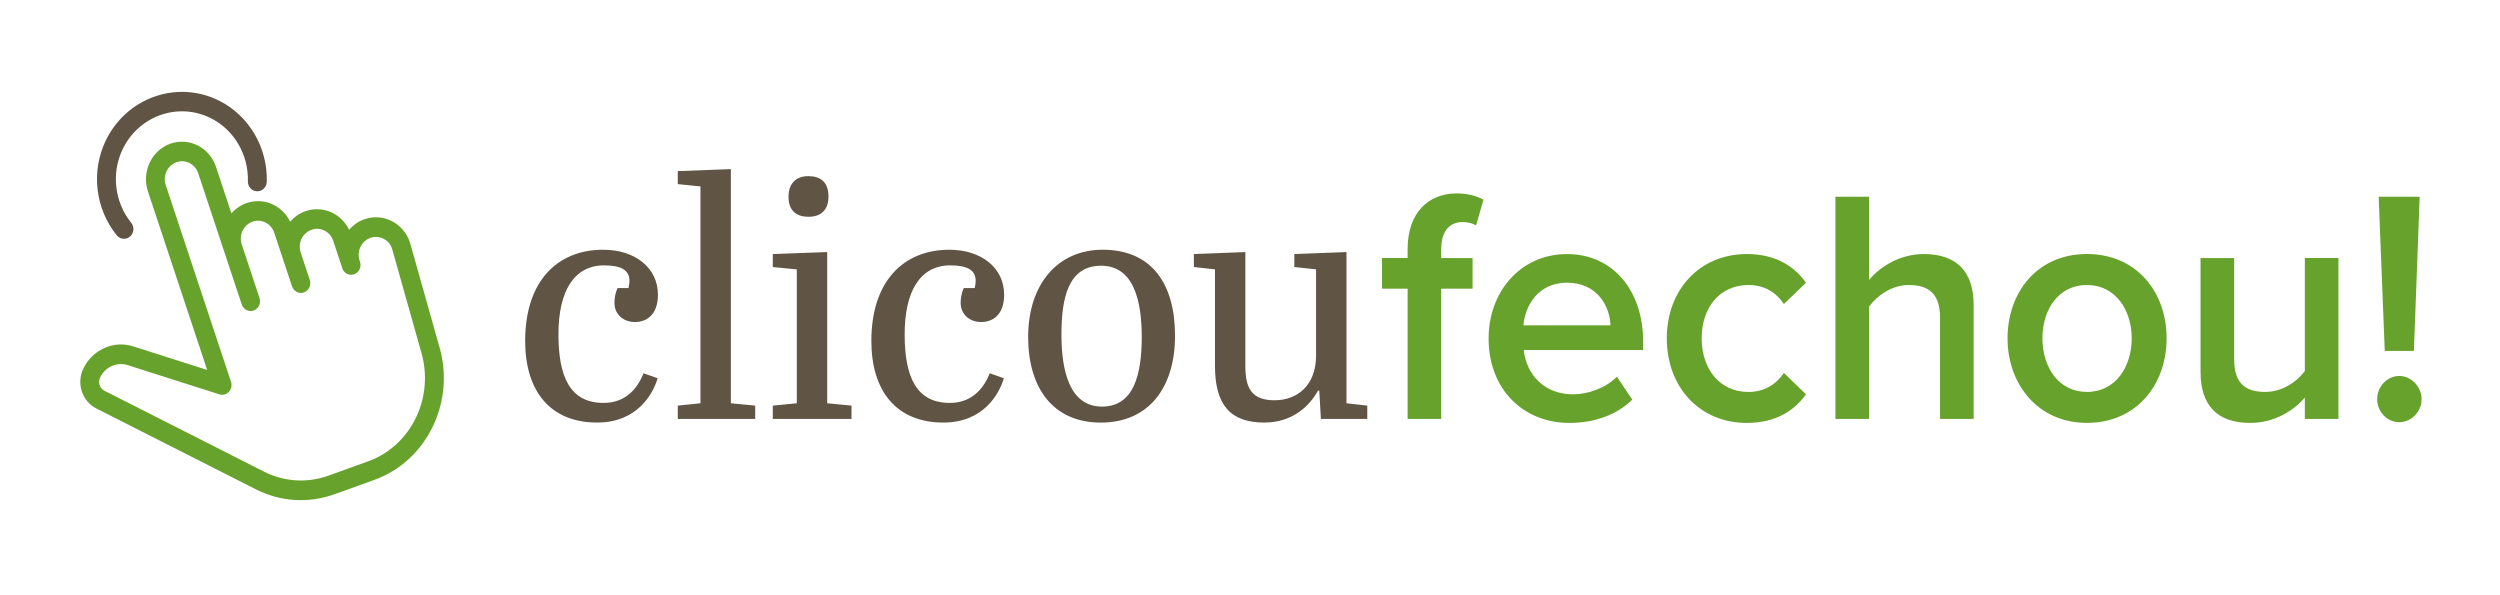
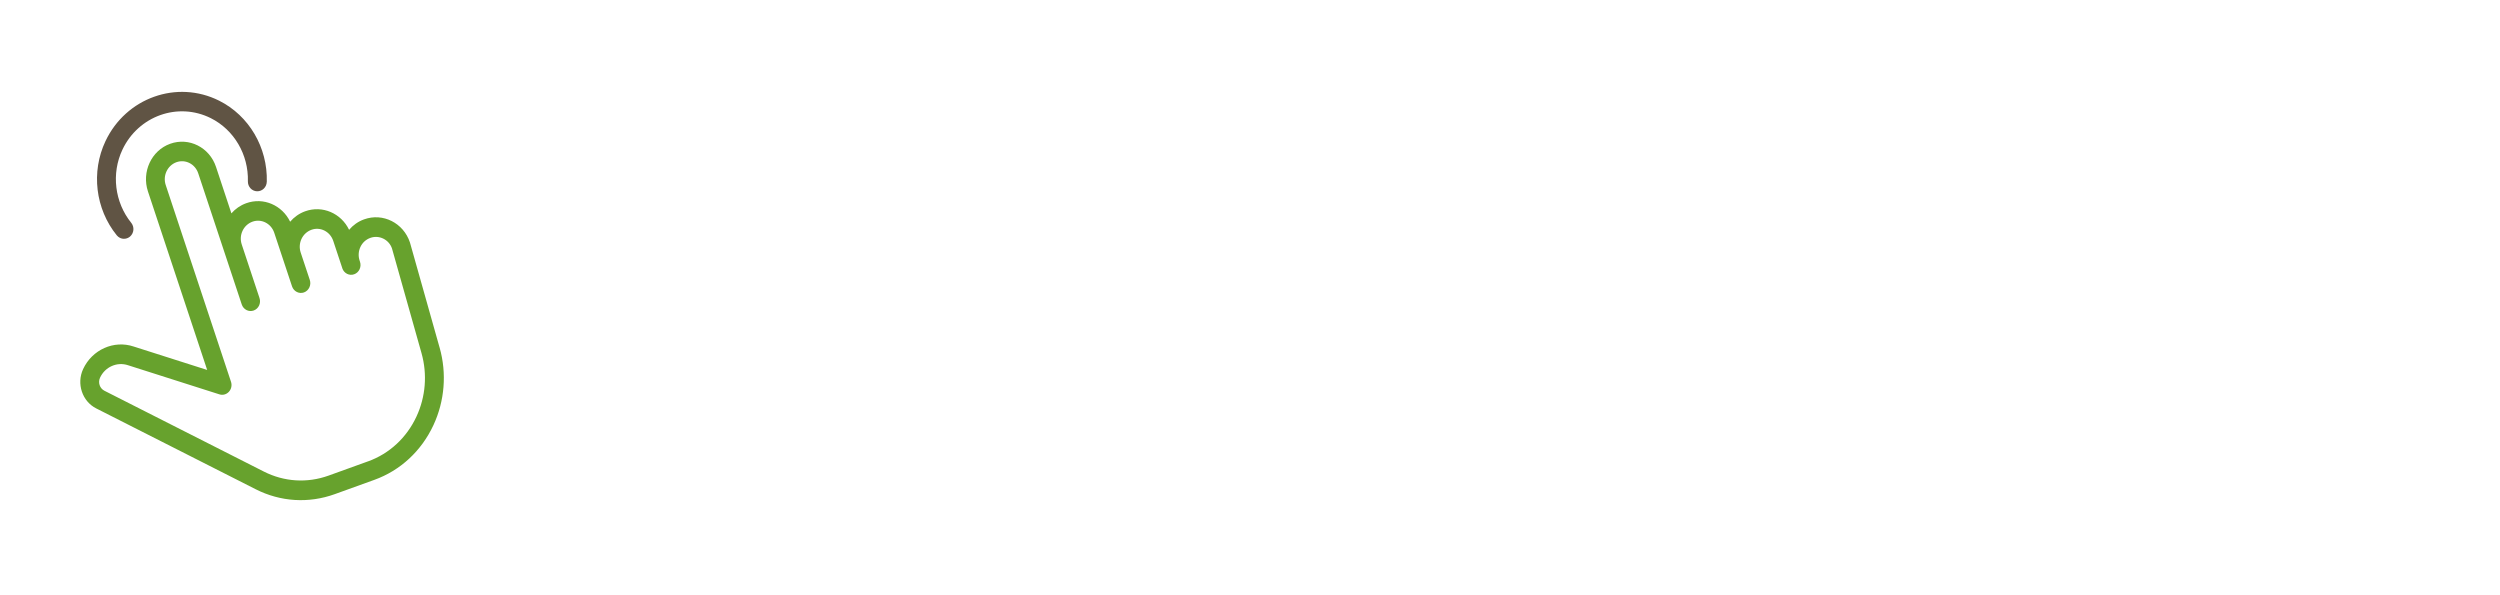
<svg xmlns="http://www.w3.org/2000/svg" width="269" height="64" viewBox="0 0 269 64" fill="none">
  <path d="M28.708 19.564C28.807 15.868 26.793 12.439 23.575 10.832C19.039 8.564 13.556 10.518 11.35 15.186C9.785 18.496 10.262 22.475 12.561 25.318C12.657 25.436 12.774 25.525 12.897 25.589C13.243 25.764 13.676 25.721 13.992 25.453C14.42 25.082 14.482 24.425 14.122 23.978C12.334 21.764 11.96 18.675 13.175 16.1C14.89 12.471 19.155 10.95 22.683 12.714C25.184 13.964 26.748 16.632 26.673 19.507C26.656 20.086 27.098 20.568 27.658 20.582C28.22 20.596 28.687 20.143 28.704 19.564" fill="#605444" />
  <path d="M39.608 49.639L35.354 51.175C33.055 52.003 30.585 51.85 28.396 50.743L11.233 42.043C10.732 41.789 10.519 41.157 10.767 40.632C11.305 39.478 12.595 38.903 13.779 39.3L23.606 42.432C23.969 42.55 24.364 42.443 24.628 42.157C24.892 41.871 24.982 41.453 24.855 41.078L17.831 19.907C17.498 18.907 18.01 17.807 18.984 17.453C19.464 17.282 19.969 17.328 20.391 17.543C20.816 17.757 21.159 18.143 21.328 18.643L26.011 32.757C26.193 33.307 26.769 33.6 27.298 33.41C27.562 33.314 27.764 33.118 27.878 32.875C27.991 32.632 28.015 32.343 27.922 32.068L26.011 26.303C25.678 25.303 26.189 24.207 27.164 23.853C28.121 23.507 29.174 24.043 29.507 25.043L31.422 30.81C31.604 31.36 32.18 31.653 32.709 31.464C32.973 31.368 33.175 31.171 33.288 30.925C33.402 30.682 33.426 30.393 33.333 30.118L32.355 27.175C32.022 26.175 32.533 25.078 33.511 24.725C34.469 24.378 35.522 24.914 35.855 25.914L36.836 28.871V28.878V28.885C37.028 29.418 37.598 29.7 38.112 29.51C38.641 29.321 38.919 28.718 38.737 28.168L38.696 28.046C38.535 27.56 38.565 27.039 38.778 26.578C38.991 26.118 39.365 25.771 39.849 25.596C40.809 25.253 41.856 25.785 42.178 26.735L45.356 38.003C45.994 40.271 45.802 42.696 44.81 44.825C43.75 47.103 41.901 48.814 39.605 49.643L39.608 49.639ZM47.301 37.403L44.11 26.089C43.414 23.989 41.207 22.871 39.176 23.603C38.531 23.835 37.986 24.228 37.563 24.728C36.709 22.95 34.695 22.064 32.832 22.735C32.19 22.968 31.645 23.36 31.219 23.857C30.362 22.082 28.348 21.193 26.488 21.868C25.857 22.096 25.321 22.475 24.899 22.957L23.242 17.957C22.546 15.857 20.339 14.739 18.308 15.471C16.294 16.196 15.223 18.496 15.92 20.6L22.292 39.807L14.38 37.285C12.256 36.575 9.919 37.618 8.945 39.71C8.214 41.282 8.842 43.178 10.348 43.943L27.514 52.643C30.187 54 33.209 54.185 36.02 53.171L40.274 51.635C43.081 50.625 45.342 48.528 46.639 45.743C47.85 43.143 48.087 40.178 47.304 37.403H47.301Z" fill="#67A22D" />
-   <path d="M134.006 27.121L128.461 27.336V28.732L130.732 28.982V39.375C130.732 43.568 132.386 45.468 136.033 45.468C138.994 45.468 140.854 43.782 141.818 42.028H141.955L142.127 45.075H147.119V43.643L144.882 43.393V27.121L139.269 27.336V28.732L141.609 28.982V38.228C141.609 41.489 139.578 43.068 137.135 43.068C134.692 43.068 134.002 41.778 134.002 39.411V27.118L134.006 27.121ZM110.629 36.261C110.629 41.707 113.282 45.471 118.445 45.471C123.609 45.471 126.433 41.707 126.433 36.118C126.433 30.528 123.918 26.871 118.651 26.871C113.728 26.871 110.629 30.671 110.629 36.261ZM122.851 36.261C122.851 40.239 122.024 43.75 118.583 43.75C115.141 43.75 114.211 40.021 114.211 36.011C114.211 32 114.97 28.593 118.48 28.593C121.99 28.593 122.851 32.357 122.851 36.261ZM102.261 28.557C104.018 28.557 104.982 29.021 104.982 30.207C104.982 30.457 104.947 30.707 104.879 30.996H103.709C103.434 31.536 103.366 32.178 103.366 32.571C103.366 33.861 104.364 34.65 105.568 34.65C106.876 34.65 108.046 33.825 108.046 31.711C108.046 28.807 105.568 26.871 102.158 26.871C97.234 26.871 93.758 30.239 93.758 36.689C93.758 42.064 96.445 45.468 101.506 45.468C105.843 45.468 107.531 42.35 108.015 40.7L106.498 40.164C105.912 41.632 104.707 43.353 102.196 43.353C98.614 43.353 97.341 40.593 97.341 35.971C97.341 31.35 98.994 28.553 102.264 28.553L102.261 28.557ZM83.153 27.339V28.736L85.737 28.986V43.393L83.153 43.643V45.075H91.624V43.643L89.006 43.393V27.121L83.153 27.336V27.339ZM84.841 21.175C84.841 22.357 85.393 23.325 87.01 23.325C88.385 23.325 89.144 22.536 89.144 21.139C89.144 19.525 88.214 18.953 86.975 18.953C85.496 18.953 84.841 19.921 84.841 21.175ZM72.928 18.414V19.811L75.371 20.061V43.393L72.928 43.643V45.075H81.259V43.643L78.641 43.393V18.196L72.925 18.411L72.928 18.414ZM65.009 28.557C66.766 28.557 67.73 29.021 67.73 30.207C67.73 30.457 67.696 30.707 67.627 30.996H66.457C66.183 31.536 66.114 32.178 66.114 32.571C66.114 33.861 67.112 34.65 68.317 34.65C69.624 34.65 70.794 33.825 70.794 31.711C70.794 28.807 68.317 26.871 64.906 26.871C59.983 26.871 56.507 30.239 56.507 36.689C56.507 42.064 59.193 45.468 64.254 45.468C68.591 45.468 70.279 42.35 70.763 40.7L69.247 40.164C68.66 41.632 67.456 43.353 64.944 43.353C61.362 43.353 60.089 40.593 60.089 35.971C60.089 31.35 61.743 28.553 65.013 28.553L65.009 28.557Z" fill="#605444" />
-   <path d="M255.783 42.961C255.783 44.285 256.85 45.432 258.157 45.432C259.464 45.432 260.566 44.285 260.566 42.961C260.566 41.636 259.464 40.453 258.157 40.453C256.85 40.453 255.783 41.6 255.783 42.961ZM256.596 37.764H259.735L260.356 21.171H255.944L256.599 37.764H256.596ZM248.001 45.075H251.617V27.764H248.001V39.914C247.14 41.096 245.558 42.171 243.732 42.171C241.701 42.171 240.394 41.346 240.394 38.66V27.768H236.778V40.025C236.778 43.571 238.534 45.507 242.113 45.507C244.731 45.507 246.796 44.182 248.001 42.782V45.075ZM224.552 42.171C221.489 42.171 219.766 39.482 219.766 36.4C219.766 33.318 221.489 30.664 224.552 30.664C227.616 30.664 229.373 33.353 229.373 36.4C229.373 39.446 227.651 42.171 224.552 42.171ZM224.552 45.503C229.888 45.503 233.127 41.382 233.127 36.4C233.127 31.418 229.891 27.332 224.552 27.332C219.214 27.332 216.012 31.453 216.012 36.4C216.012 41.346 219.282 45.503 224.552 45.503ZM208.749 45.075H212.365V32.818C212.365 29.271 210.574 27.335 206.995 27.335C204.377 27.335 202.209 28.768 201.108 30.132V21.171H197.491V45.075H201.108V32.996C201.969 31.814 203.551 30.668 205.376 30.668C207.407 30.668 208.749 31.493 208.749 34.178V45.075ZM179.347 36.403C179.347 41.671 182.895 45.507 187.956 45.507C191.192 45.507 193.154 44.075 194.324 42.425L191.95 40.132C191.02 41.457 189.747 42.175 188.128 42.175C185.098 42.175 183.101 39.775 183.101 36.403C183.101 33.032 185.098 30.668 188.128 30.668C189.747 30.668 191.02 31.35 191.95 32.711L194.324 30.418C193.154 28.768 191.192 27.335 187.956 27.335C182.895 27.335 179.347 31.171 179.347 36.403ZM168.605 30.418C171.874 30.418 173.219 32.961 173.288 35.003H163.925C164.096 32.889 165.51 30.418 168.608 30.418H168.605ZM160.171 36.403C160.171 41.886 163.89 45.507 168.883 45.507C171.535 45.507 173.978 44.646 175.632 43L173.978 40.528C172.808 41.746 170.879 42.428 169.26 42.428C166.127 42.428 164.233 40.278 163.959 37.66H176.802V36.764C176.802 31.318 173.6 27.339 168.608 27.339C163.616 27.339 160.174 31.389 160.174 36.407L160.171 36.403ZM151.459 45.075H155.076V31.064H158.448V27.768H155.076V26.8C155.076 24.864 155.971 23.896 157.381 23.896C157.9 23.896 158.414 24.003 158.826 24.253L159.618 21.493C158.895 21.064 157.862 20.811 156.726 20.811C153.662 20.811 151.459 22.925 151.459 26.796V27.764H148.704V31.061H151.459V45.071V45.075Z" fill="#67A22D" />
</svg>